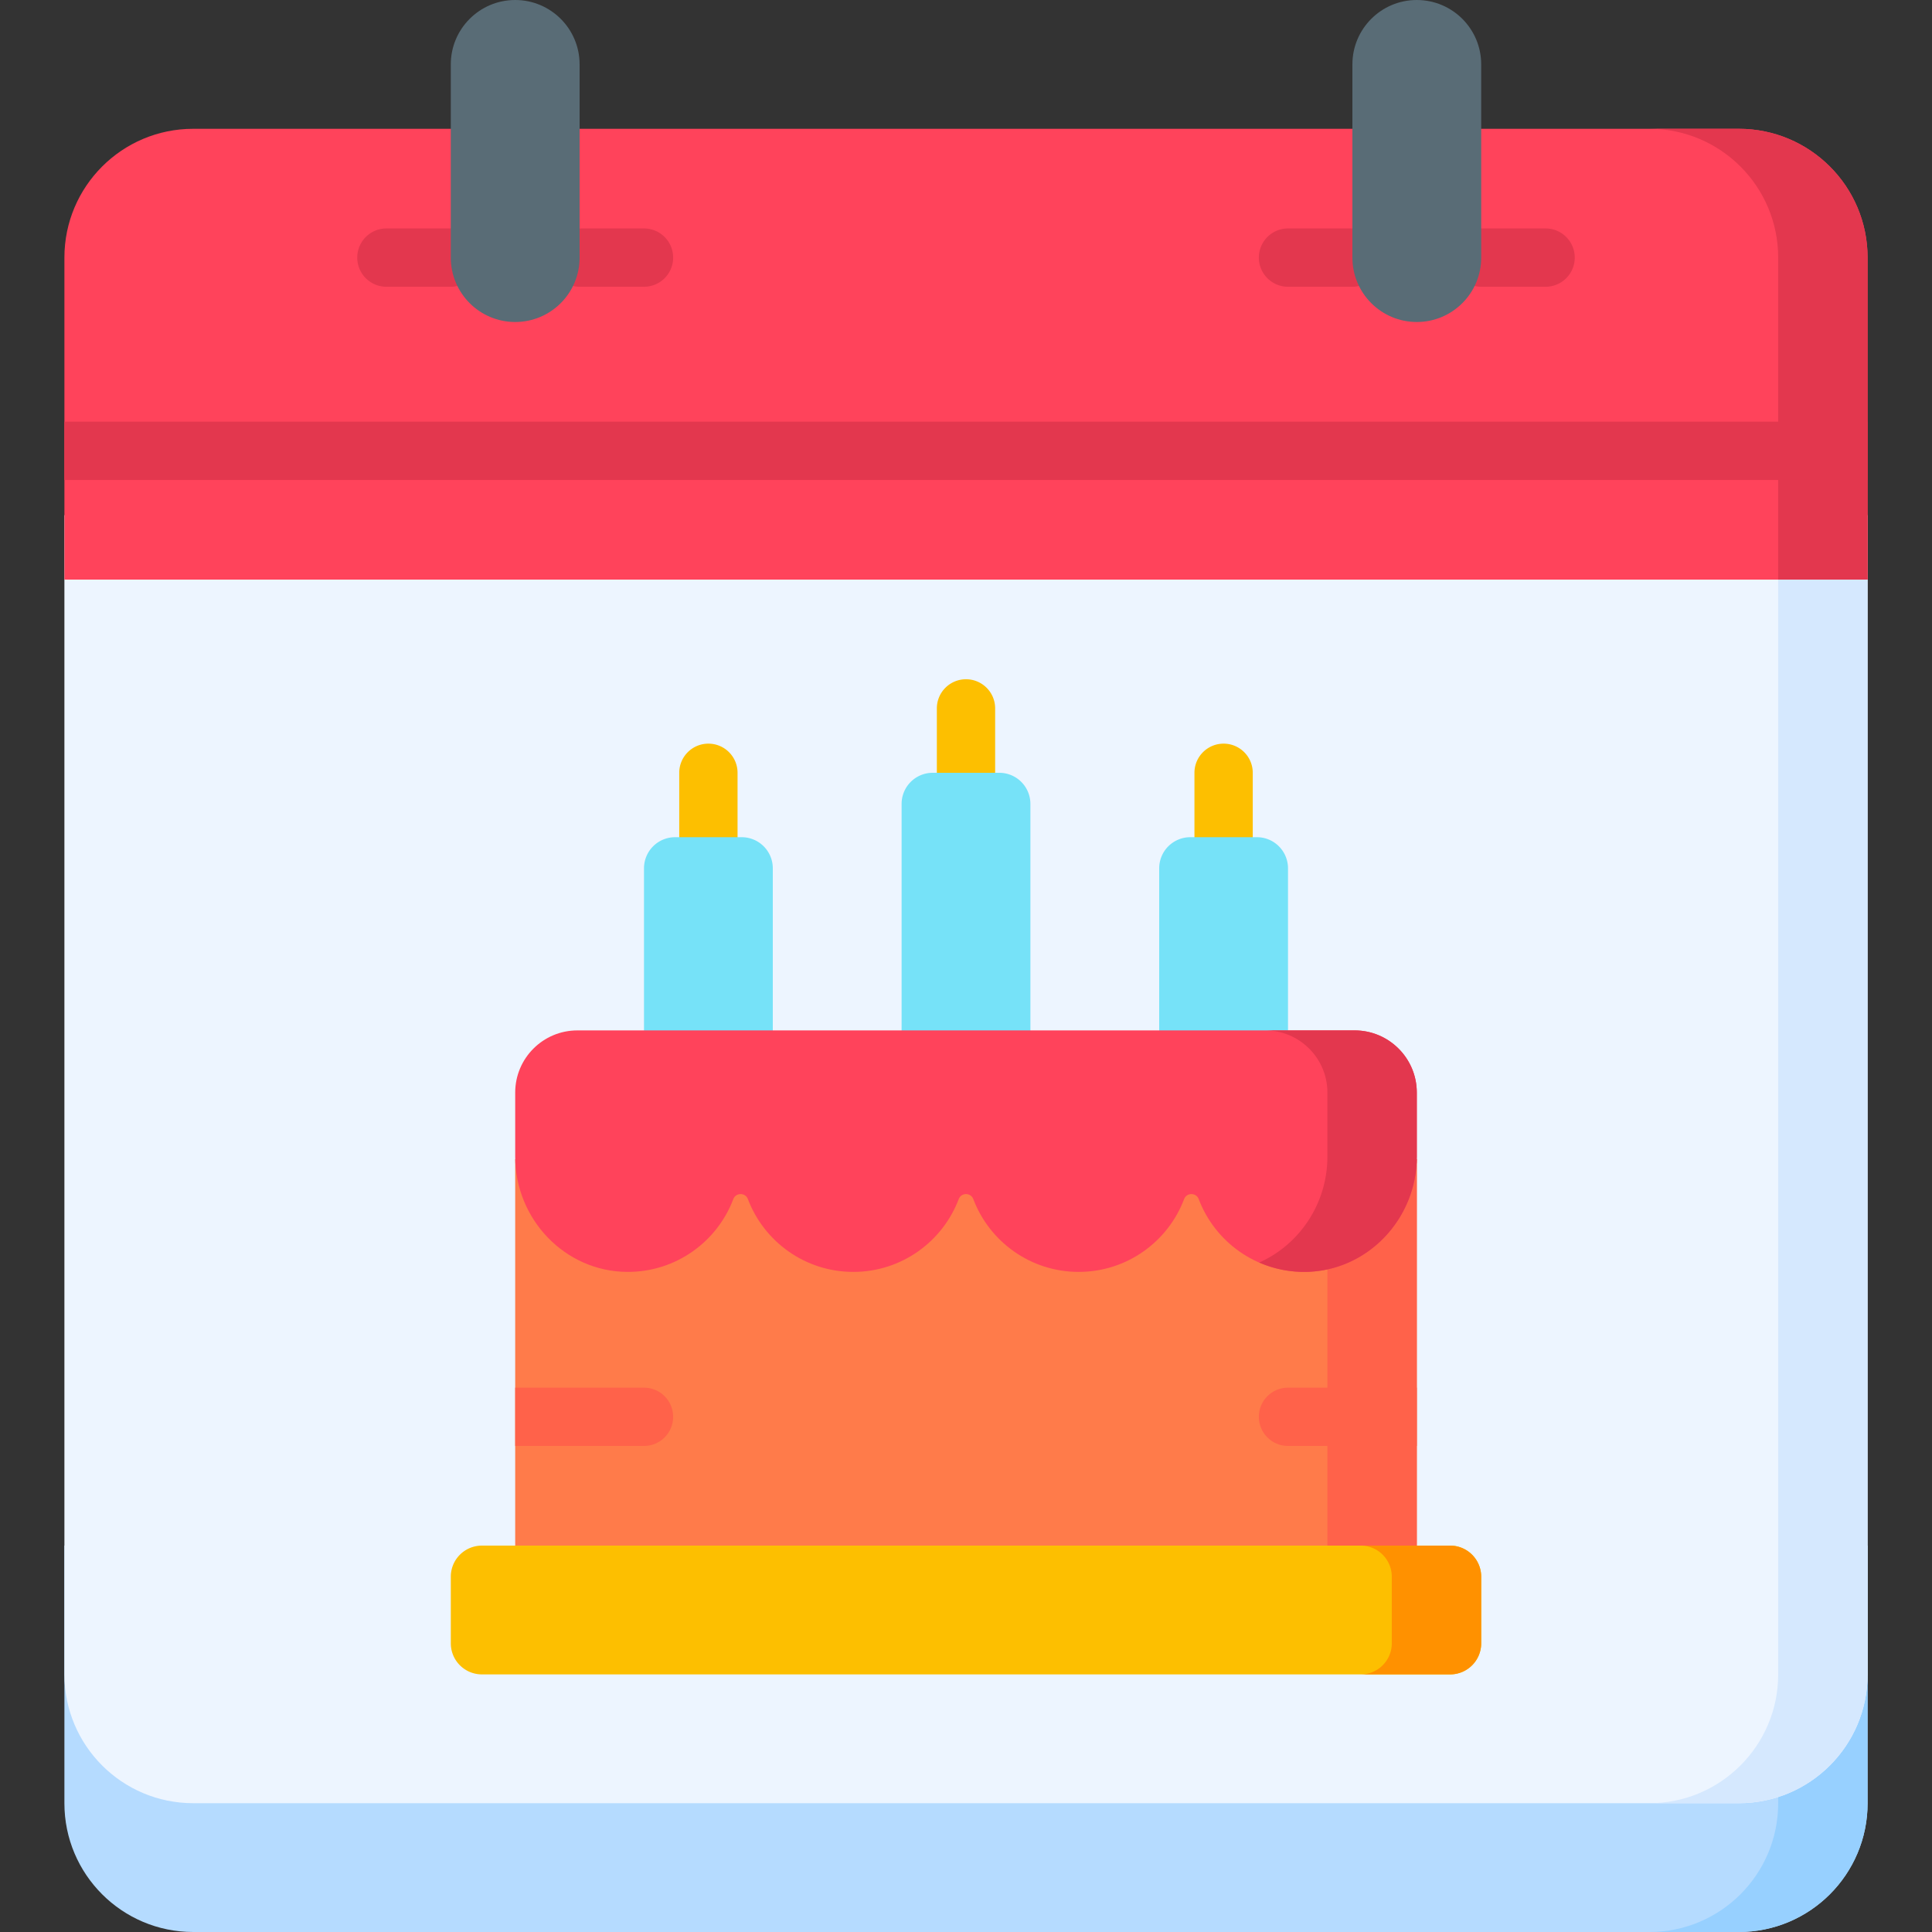
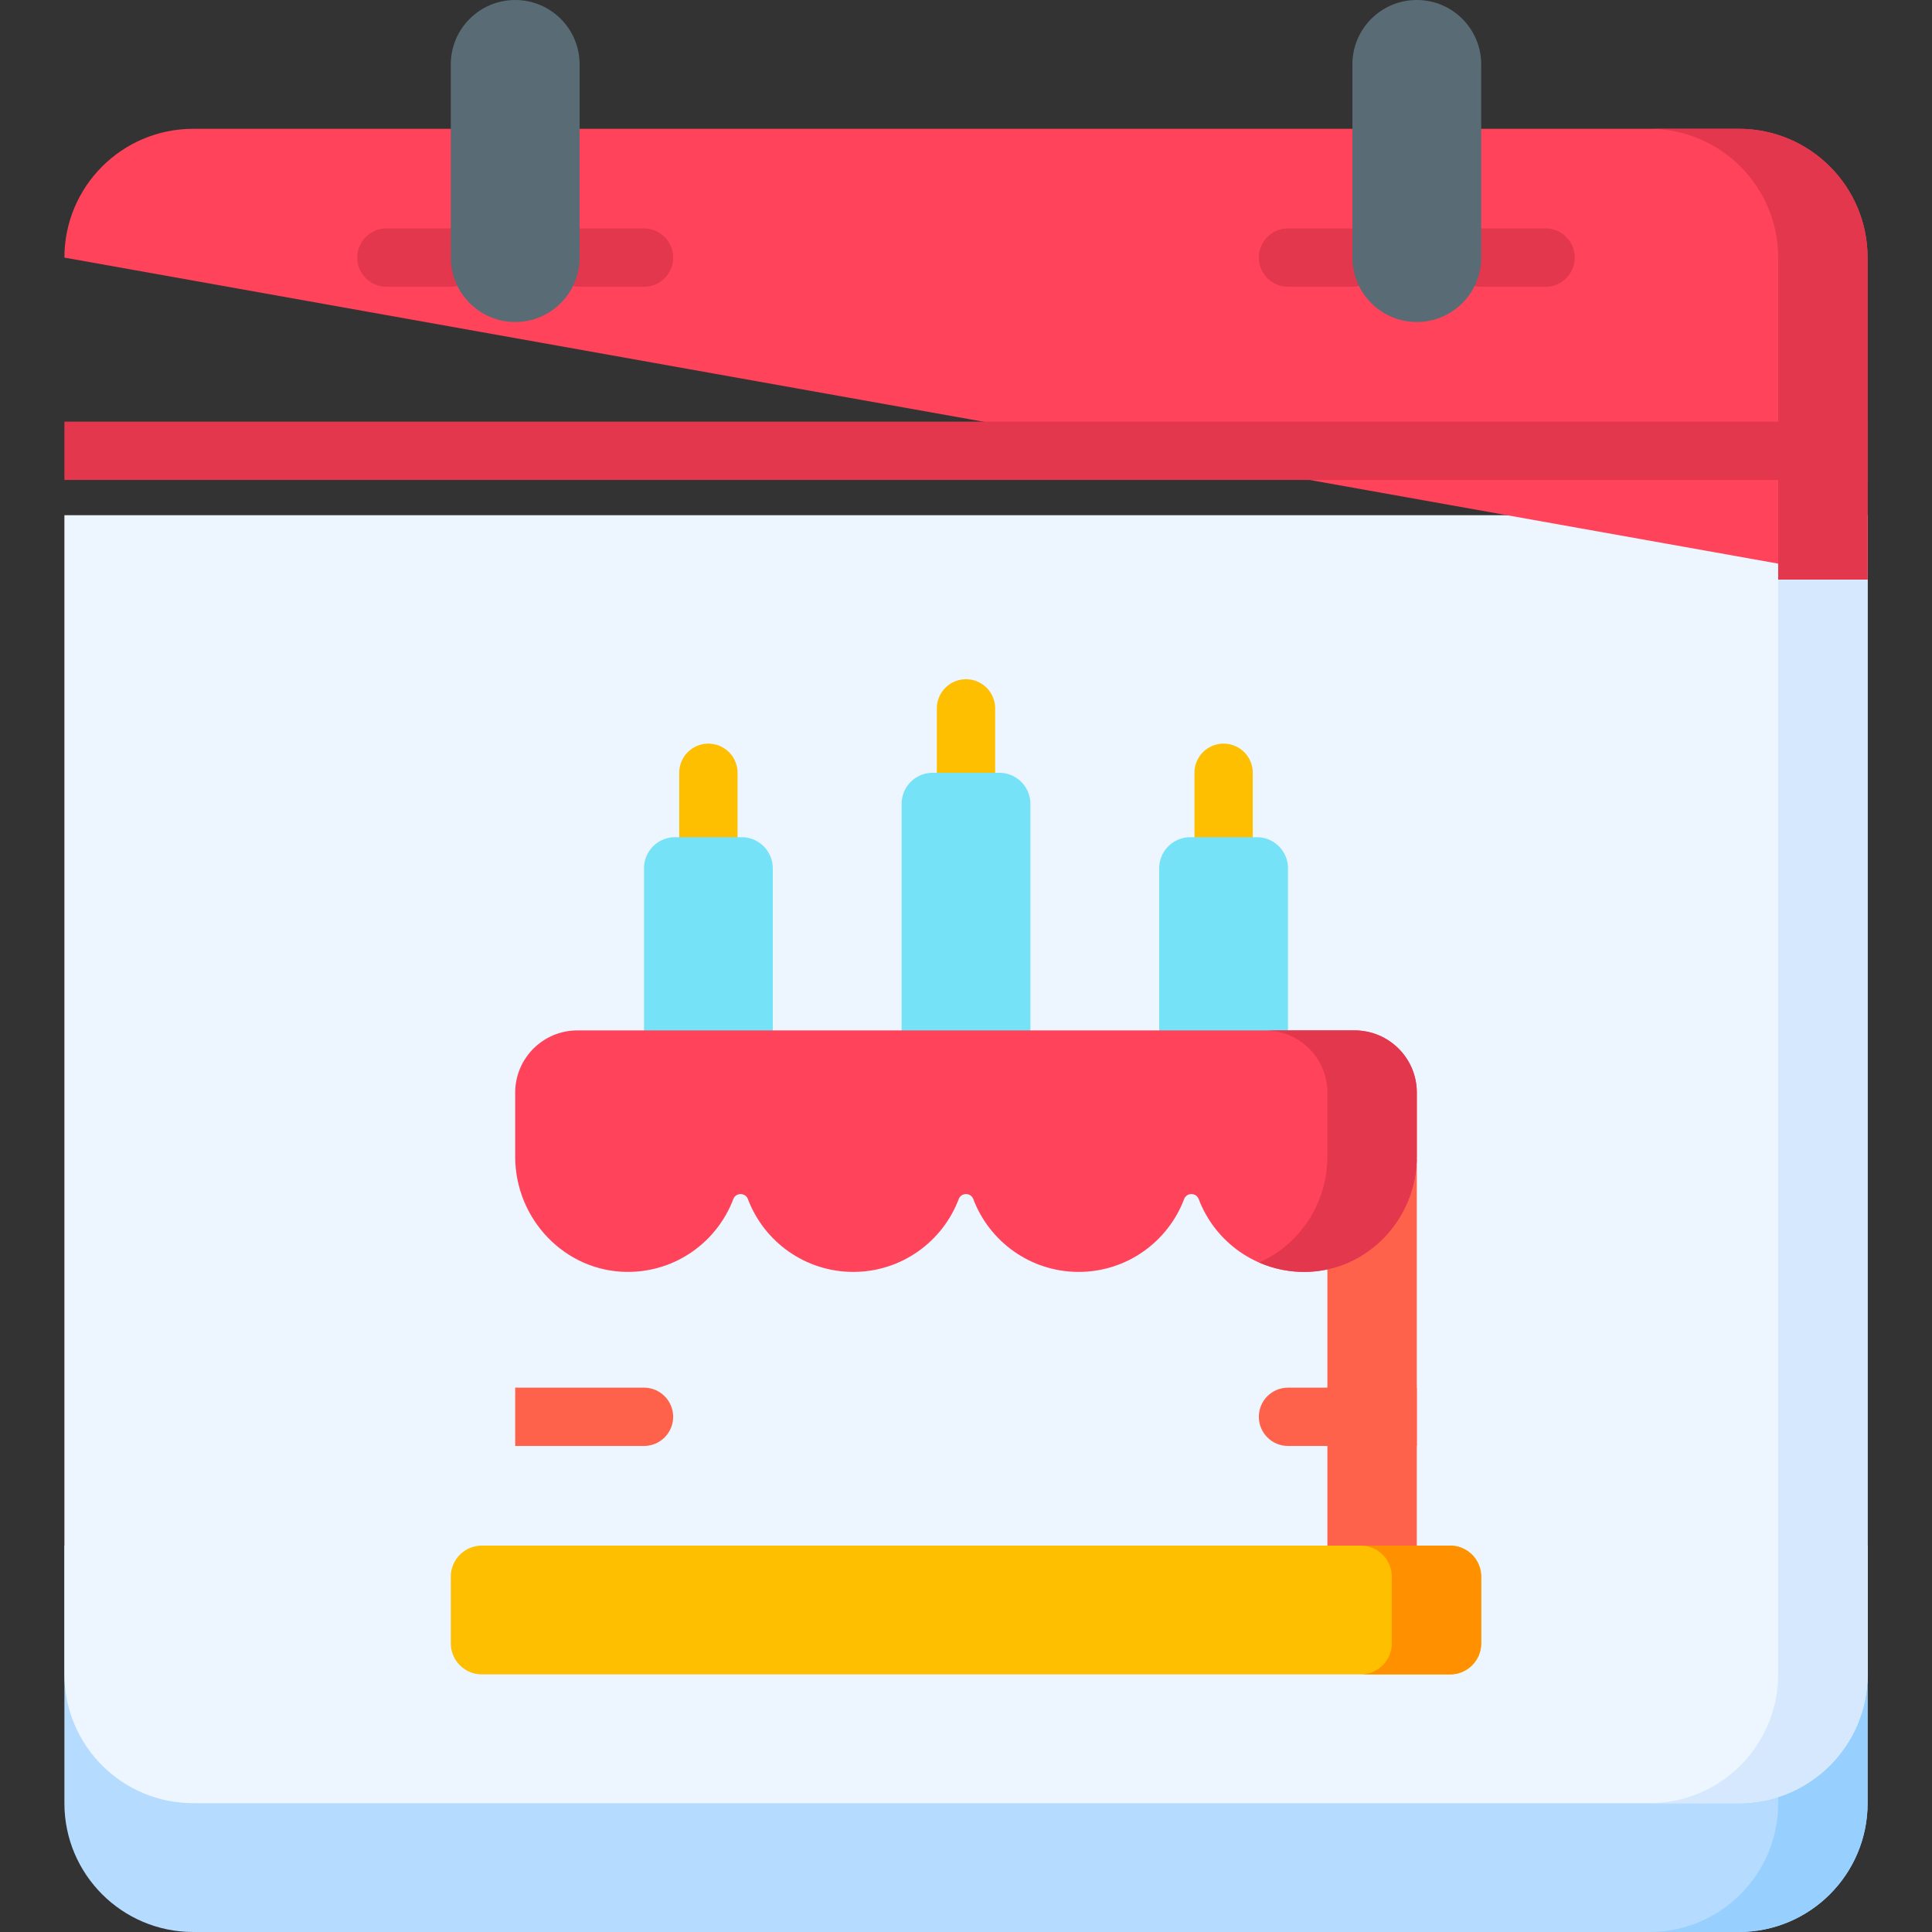
<svg xmlns="http://www.w3.org/2000/svg" viewBox="0 0 497 497">
  <rect x="0" y="0" width="497" height="497" fill="#333333" stroke="none" />
  <path d="M16.567 397.6v66.268C16.567 482.166 31.401 497 49.7 497h397.6c18.299 0 33.132-14.834 33.132-33.132V397.6z" fill="#b5dbff" />
  <path d="M457.433 397.6v66.268c0 18.298-14.834 33.132-33.132 33.132h23c18.299 0 33.132-14.834 33.132-33.132V397.6z" fill="#97d0ff" />
  <path d="M16.567 132.533v298.2c0 18.298 14.834 33.132 33.132 33.132H447.3c18.299 0 33.132-14.834 33.132-33.132v-298.2z" fill="#edf5ff" />
  <path d="M457.433 132.533v298.2c0 18.298-14.834 33.132-33.132 33.132h23c18.299 0 33.132-14.834 33.132-33.132v-298.2z" fill="#d5e8fe" />
-   <path d="M480.433 149.1V66.266c0-18.299-14.834-33.132-33.132-33.132H49.7c-18.299 0-33.132 14.834-33.132 33.132V149.1z" fill="#ff435b" />
+   <path d="M480.433 149.1V66.266c0-18.299-14.834-33.132-33.132-33.132H49.7c-18.299 0-33.132 14.834-33.132 33.132z" fill="#ff435b" />
  <path d="M115.967 73.767H99.4a7.5 7.5 0 0 1 0-15h16.567a7.5 7.5 0 0 1 0 15zm49.7 0H149.1a7.5 7.5 0 0 1 0-15h16.566a7.5 7.5 0 0 1 .001 15zm182.233 0h-16.566a7.5 7.5 0 0 1 0-15H347.9a7.5 7.5 0 0 1 0 15zm49.7 0h-16.567a7.5 7.5 0 0 1 0-15H397.6a7.5 7.5 0 0 1 0 15z" fill="#e3374e" />
  <path d="M115.967 66.267c0 9.149 7.417 16.567 16.567 16.567s16.567-7.417 16.567-16.567v-49.7C149.1 7.417 141.683 0 132.533 0c-9.149 0-16.567 7.417-16.567 16.567v49.7zm231.933 0c0 9.149 7.417 16.567 16.567 16.567s16.567-7.417 16.567-16.567v-49.7c0-9.15-7.417-16.567-16.567-16.567S347.9 7.417 347.9 16.567z" fill="#596c76" />
  <g fill="#e3374e">
    <path d="M447.3 33.133h-23c18.299 0 33.132 14.834 33.132 33.132V149.1h23V66.266c.001-18.299-14.833-33.133-33.132-33.133z" />
    <path d="M16.567 108.467h463.866v15H16.567z" />
  </g>
-   <path d="M132.533 298.2h231.933v104.4H132.533z" fill="#ff7b4a" />
  <path d="M314.767 222.867a7.5 7.5 0 0 1-7.5-7.5V198.8c0-4.142 3.357-7.5 7.5-7.5s7.5 3.358 7.5 7.5v16.567a7.5 7.5 0 0 1-7.5 7.5zm-132.534 0a7.5 7.5 0 0 1-7.5-7.5V198.8c0-4.142 3.357-7.5 7.5-7.5s7.5 3.358 7.5 7.5v16.567a7.5 7.5 0 0 1-7.5 7.5zM248.5 206.3a7.5 7.5 0 0 1-7.5-7.5v-16.566c0-4.142 3.357-7.5 7.5-7.5s7.5 3.358 7.5 7.5V198.8a7.5 7.5 0 0 1-7.5 7.5z" fill="#fdbf00" />
  <path d="M265.067 270.067h-33.133V206.8a8 8 0 0 1 8-8h17.133a8 8 0 0 1 8 8zm66.266 0H298.2v-46.7a8 8 0 0 1 8-8h17.133a8 8 0 0 1 8 8zm-132.533 0h-33.133v-46.7a8 8 0 0 1 8-8H190.8a8 8 0 0 1 8 8z" fill="#76e2f8" />
  <path d="M341.467 298.2h23v104.4h-23z" fill="#ff624a" />
  <path d="M373.033 430.733H123.967a8 8 0 0 1-8-8V405.6a8 8 0 0 1 8-8h249.067a8 8 0 0 1 8 8v17.133a8 8 0 0 1-8.001 8z" fill="#fdbf00" />
  <path d="M373.033 397.6h-23a8 8 0 0 1 8 8v17.133a8 8 0 0 1-8 8h23a8 8 0 0 0 8-8V405.6a8 8 0 0 0-8-8z" fill="#ff9100" />
  <path d="M348.467 265.067H148.533c-8.837 0-16 7.163-16 16v16.49c0 16.043 12.757 29.53 28.801 29.634 12.494.081 23.165-7.745 27.321-18.766.289-.767 1.042-1.258 1.862-1.258.82 0 1.573.492 1.862 1.259 4.135 10.965 14.719 18.766 27.13 18.766s22.995-7.801 27.13-18.766c.289-.767 1.042-1.259 1.862-1.259.819 0 1.573.492 1.862 1.259 4.135 10.965 14.719 18.766 27.13 18.766s22.995-7.801 27.13-18.766c.289-.767 1.042-1.259 1.862-1.259.819 0 1.573.492 1.862 1.258 4.155 11.021 14.827 18.846 27.321 18.766 16.043-.103 28.801-13.59 28.801-29.634v-16.49c-.002-8.837-7.166-16-16.002-16z" fill="#ff435b" />
  <path d="M348.467 265.067h-23c8.836 0 16 7.163 16 16v16.49c0 12.036-7.181 22.633-17.542 27.22a28.853 28.853 0 0 0 11.741 2.414c16.043-.103 28.801-13.59 28.801-29.634v-16.49c0-8.837-7.164-16-16-16z" fill="#e3374e" />
  <path d="M132.533 371.967h33.134c4.143 0 7.5-3.358 7.5-7.5s-3.357-7.5-7.5-7.5h-33.134zm231.934-15h-33.134c-4.143 0-7.5 3.358-7.5 7.5s3.357 7.5 7.5 7.5h33.134z" fill="#ff624a" />
</svg>